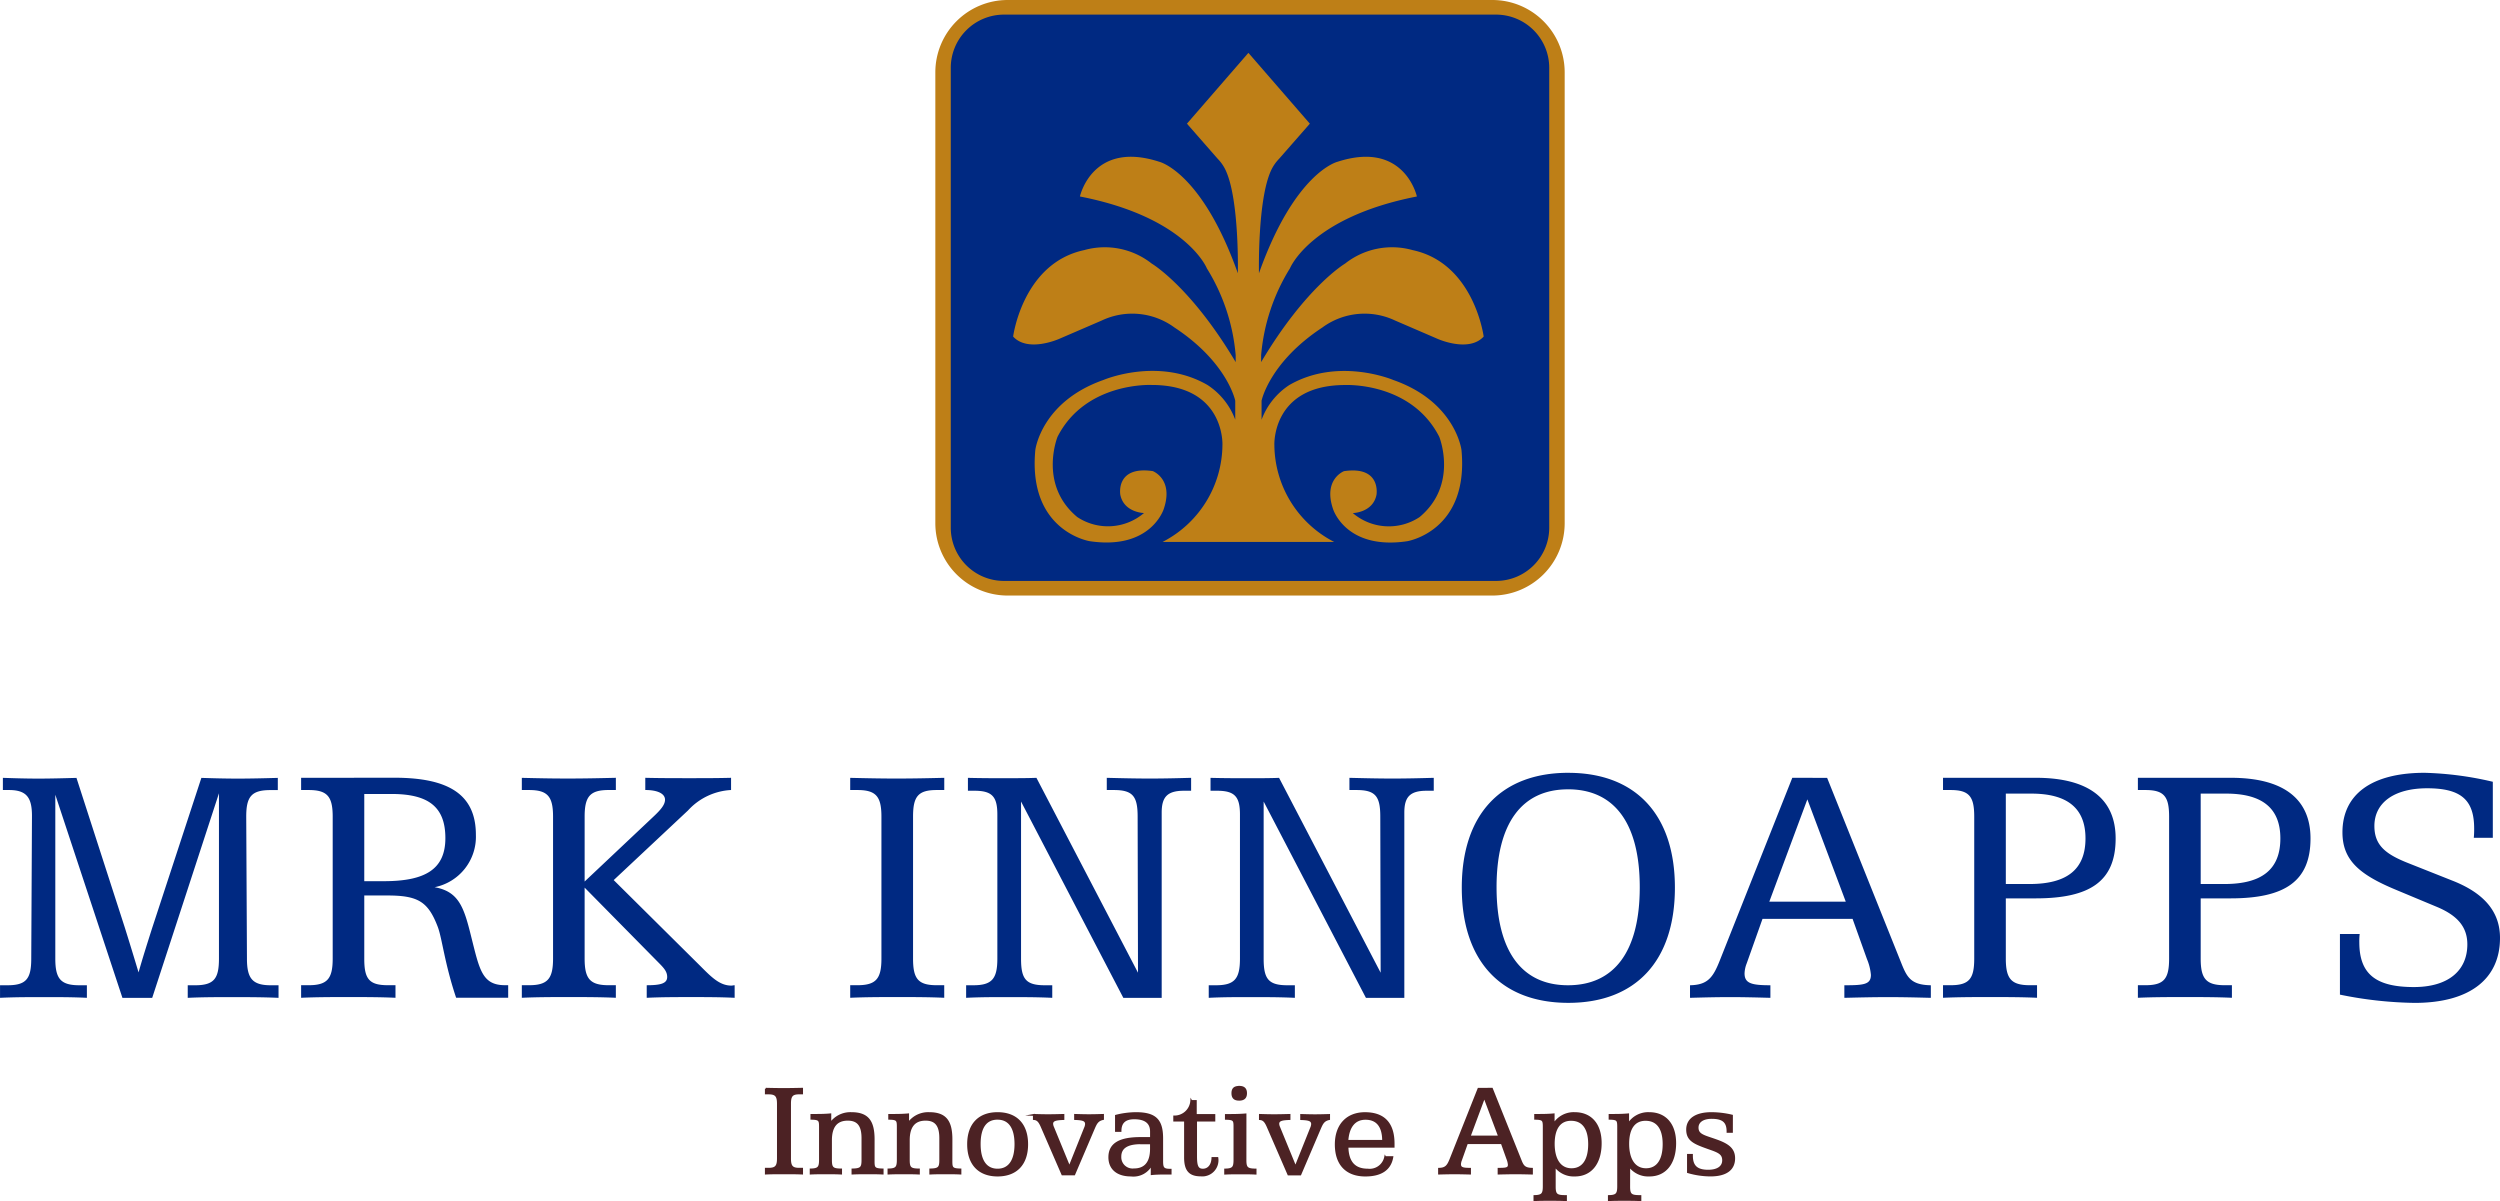
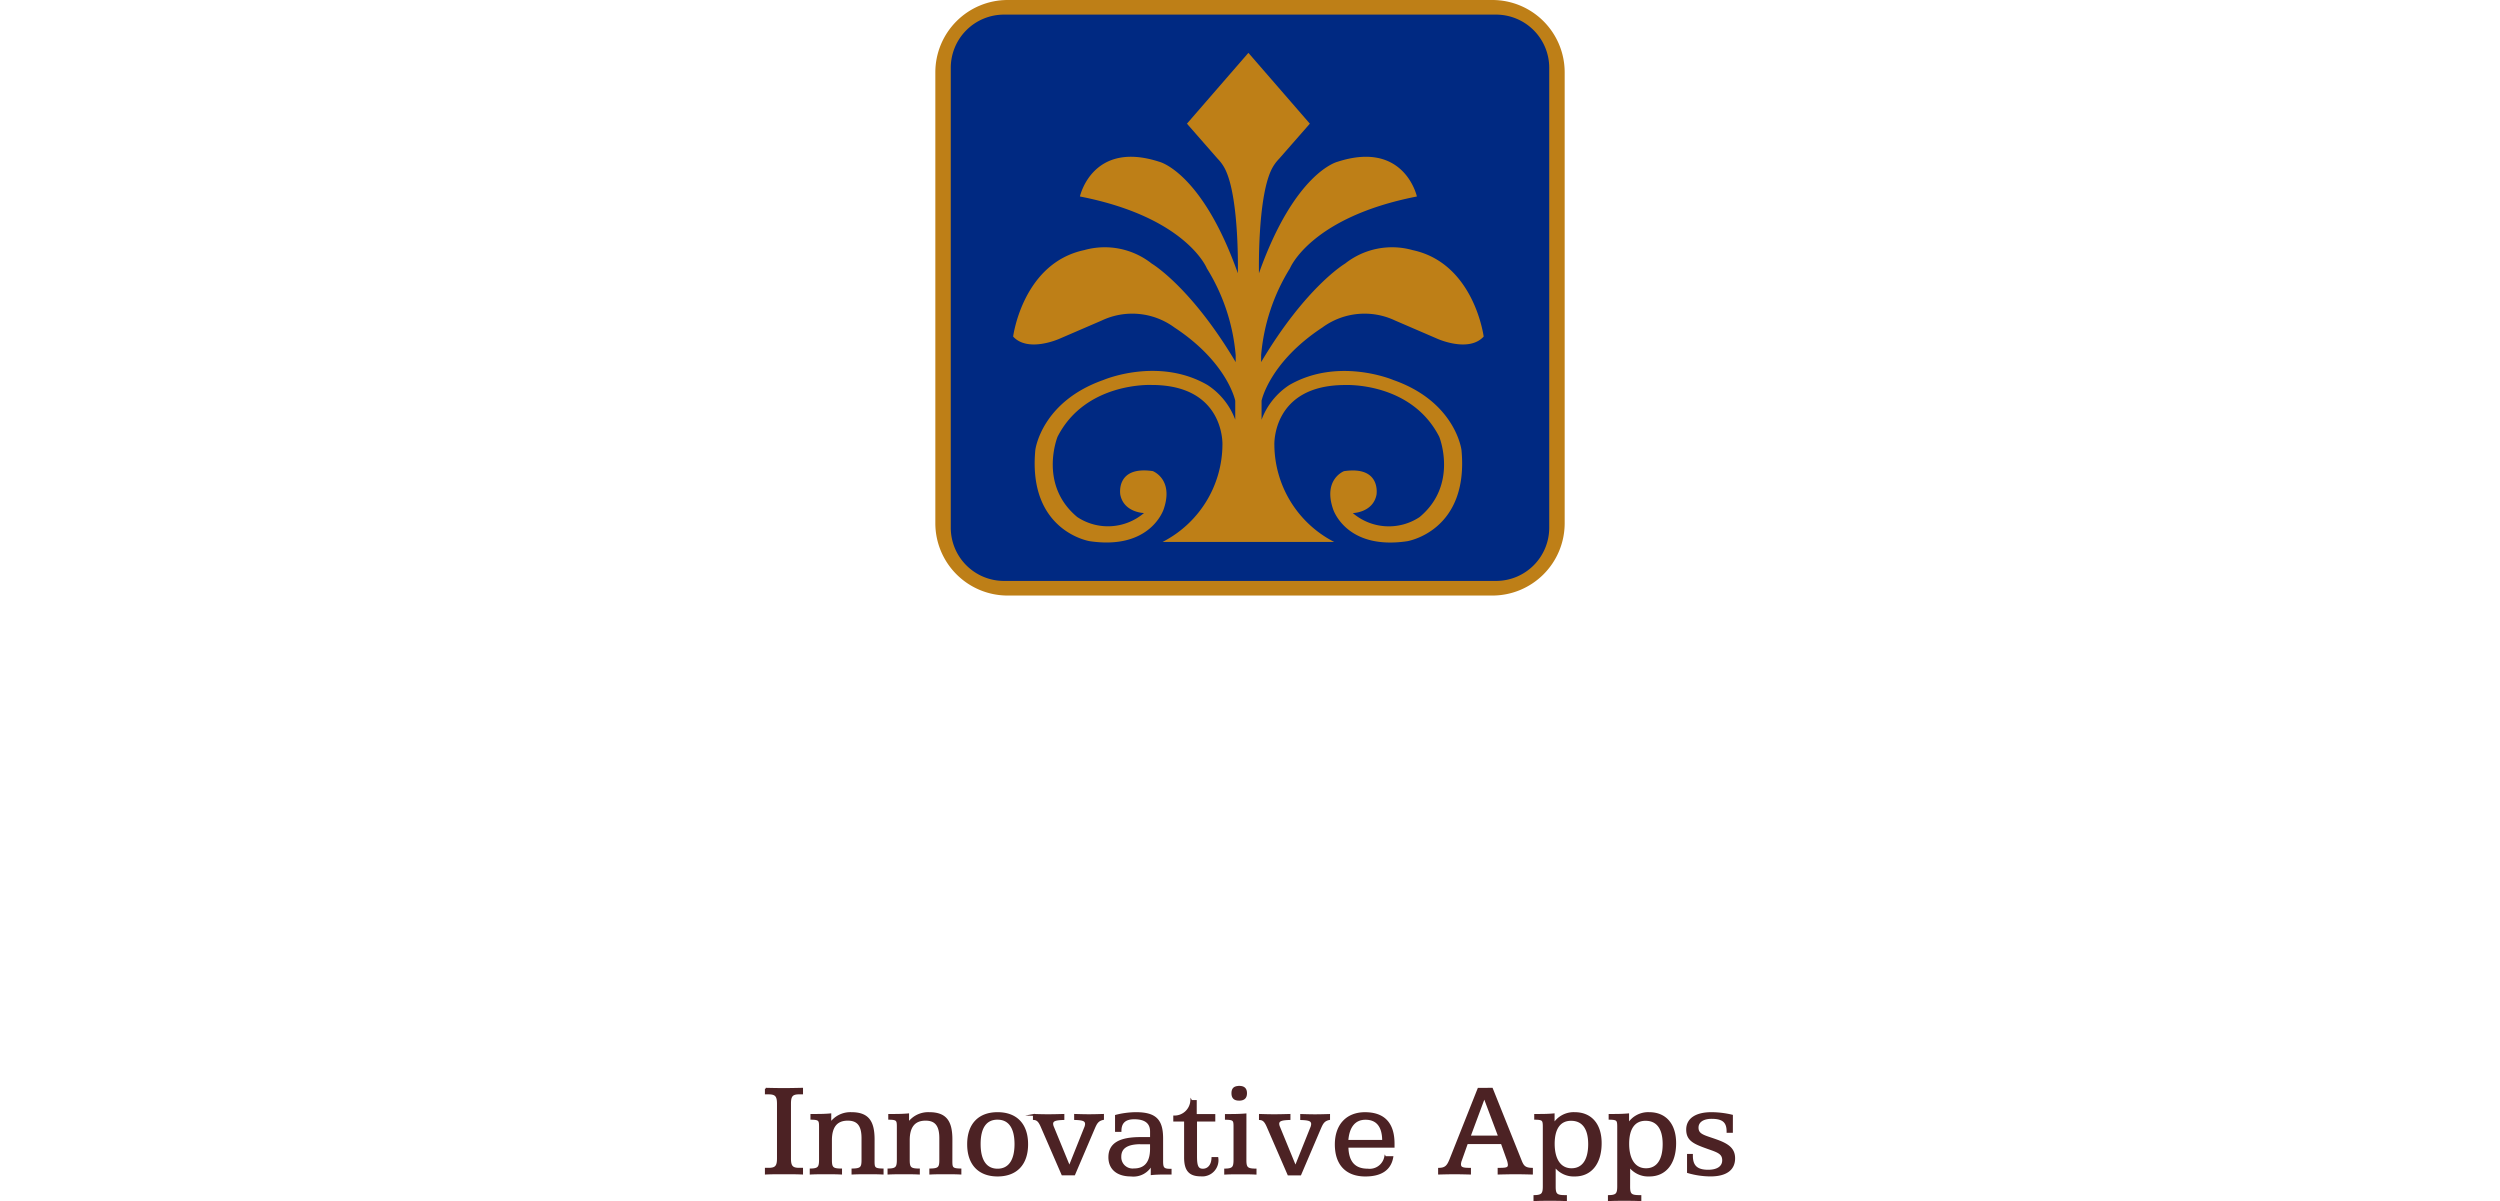
<svg xmlns="http://www.w3.org/2000/svg" width="295.613" height="142.03" viewBox="0 0 295.613 142.03">
  <g transform="translate(-142.936 -182.286)">
    <path d="M359.341,182.286h57.353a8.557,8.557,0,0,1,8.532,8.532v53.358a8.556,8.556,0,0,1-8.532,8.531H359.341a8.556,8.556,0,0,1-8.532-8.531V190.818a8.557,8.557,0,0,1,8.532-8.532" transform="translate(-97.274 0)" fill="#be7f17" fill-rule="evenodd" />
    <path d="M360.514,185.534h58.217a6.292,6.292,0,0,1,6.274,6.274v54.417a6.291,6.291,0,0,1-6.274,6.273H360.514a6.29,6.29,0,0,1-6.273-6.273V191.808a6.291,6.291,0,0,1,6.273-6.274" transform="translate(-98.88 -1.52)" fill="#002982" fill-rule="evenodd" />
    <path d="M406.078,251.859A13,13,0,0,1,399,240.377s-.3-7.075,8.369-7.075c0,0,7.809-.389,11.13,6.125,0,0,2.286,5.651-2.33,9.491a6.571,6.571,0,0,1-7.894-.474s2.373-.043,2.8-2.157c0,0,.6-3.45-3.84-2.8,0,0-2.5.948-1.294,4.486,0,0,1.51,4.875,8.758,3.8,0,0,7.333-1.164,6.427-10.784,0,0-.69-5.7-8.067-8.283,0,0-6.471-2.76-12.295.6a8.392,8.392,0,0,0-3.278,4.1v-2.243s.907-4.531,7.2-8.671a8.425,8.425,0,0,1,8.584-.819l5,2.157s3.71,1.682,5.479-.259c0,0-1.122-8.671-8.412-10.224a8.96,8.96,0,0,0-7.981,1.6s-4.616,2.718-9.922,11.647v-.819a23.192,23.192,0,0,1,3.408-10.267s2.415-6.039,15.011-8.5c0,0-1.466-6.686-9.4-4.1,0,0-5.027,1.217-9.275,13.178,0,0-.193-8.694,1.446-12.188a4.94,4.94,0,0,1,.927-1.337l3.645-4.163-7.267-8.375-7.265,8.375,3.645,4.163a4.942,4.942,0,0,1,.927,1.337c1.639,3.495,1.446,12.188,1.446,12.188-4.248-11.96-9.275-13.178-9.275-13.178-7.938-2.588-9.4,4.1-9.4,4.1,12.6,2.459,15.011,8.5,15.011,8.5a23.192,23.192,0,0,1,3.408,10.267v.819c-5.306-8.929-9.922-11.647-9.922-11.647a8.96,8.96,0,0,0-7.981-1.6c-7.291,1.553-8.412,10.224-8.412,10.224,1.768,1.941,5.479.259,5.479.259l5-2.157a8.425,8.425,0,0,1,8.584.819c6.3,4.14,7.2,8.671,7.2,8.671V237.4a8.392,8.392,0,0,0-3.279-4.1c-5.823-3.365-12.294-.6-12.294-.6-7.377,2.588-8.067,8.283-8.067,8.283-.906,9.621,6.427,10.784,6.427,10.784,7.247,1.078,8.757-3.8,8.757-3.8,1.208-3.538-1.294-4.486-1.294-4.486-4.444-.646-3.84,2.8-3.84,2.8.431,2.114,2.8,2.157,2.8,2.157a6.57,6.57,0,0,1-7.893.474c-4.616-3.839-2.33-9.491-2.33-9.491,3.321-6.514,11.13-6.125,11.13-6.125,8.671,0,8.369,7.075,8.369,7.075a13,13,0,0,1-7.076,11.482Z" transform="translate(-105.376 -5.489)" fill="#be7f17" fill-rule="evenodd" />
    <path d="M427.375,427.226a10.758,10.758,0,0,0-2.422-.295c-1.85,0-2.882.72-2.882,1.948,0,1.277.868,1.621,2.521,2.21,1.113.393,1.735.589,1.735,1.424,0,.753-.622,1.227-1.768,1.227-1.342,0-1.915-.54-1.915-1.768v-.1h-.475v2.046a9.582,9.582,0,0,0,2.668.393c1.833,0,2.8-.72,2.8-2.03,0-1.081-.671-1.621-2.1-2.128-1.408-.508-2.226-.606-2.226-1.506,0-.687.605-1.146,1.653-1.146,1.326,0,1.883.442,1.883,1.6v.049h.524Zm-12.147,5.959a2.777,2.777,0,0,0,2.39,1.13c1.834,0,3.045-1.391,3.045-3.831,0-2.226-1.162-3.553-3.077-3.553a2.773,2.773,0,0,0-2.488,1.326v-1.179c-.54.049-1.1.065-1.67.065H412.9v.459c.933.017,1.015.147,1.015.95v7.023c0,.9-.164,1.146-1.1,1.162v.491c.59-.033,1.195-.033,1.818-.033s1.26,0,1.915.033v-.491h-.131c-1,0-1.195-.2-1.195-1.113Zm1.932-5.451c1.375,0,2.128,1,2.128,2.865,0,1.915-.753,2.963-2.079,2.963-1.293,0-2.1-1.064-2.1-3.012C415.114,428.7,415.851,427.733,417.161,427.733Zm-10.739,5.451a2.776,2.776,0,0,0,2.39,1.13c1.833,0,3.045-1.391,3.045-3.831,0-2.226-1.163-3.553-3.077-3.553a2.773,2.773,0,0,0-2.488,1.326v-1.179c-.541.049-1.1.065-1.67.065H404.1v.459c.933.017,1.015.147,1.015.95v7.023c0,.9-.164,1.146-1.1,1.162v.491c.589-.033,1.2-.033,1.817-.033s1.26,0,1.915.033v-.491h-.131c-1,0-1.195-.2-1.195-1.113Zm1.931-5.451c1.375,0,2.128,1,2.128,2.865,0,1.915-.753,2.963-2.079,2.963-1.293,0-2.1-1.064-2.1-3.012C406.307,428.7,407.044,427.733,408.353,427.733Zm-10.264-2.7,1.752,4.666h-3.487Zm-.687-.982-3.307,8.332c-.311.786-.557,1.114-1.359,1.13v.573c.606-.016,1.211-.032,1.833-.032.606,0,1.228.016,1.833.032v-.573c-.851,0-1.178-.081-1.178-.54a1.36,1.36,0,0,1,.1-.458l.72-2.03h4.109l.655,1.833a2.391,2.391,0,0,1,.18.72c0,.442-.328.475-1.211.475v.573c.671-.016,1.342-.032,2-.032s1.309.016,1.948.032v-.573c-.933-.016-1.1-.376-1.375-1.08l-3.356-8.382Zm-10.035,6.859v-.36c0-2.406-1.145-3.618-3.389-3.618-2.112,0-3.454,1.392-3.454,3.7,0,2.374,1.277,3.683,3.5,3.683,1.866,0,2.947-.737,3.192-2.177h-.851a1.868,1.868,0,0,1-2.062,1.473c-1.572,0-2.358-.9-2.391-2.7Zm-1.244-.7H381.9c.114-1.7.884-2.6,2.128-2.6C385.4,427.6,386.122,428.5,386.122,430.205Zm-14.57-3.061v.492c.524.033.72.426,1,1.08l2.373,5.468h1.408l2.341-5.484c.246-.557.426-.933,1.064-1.064v-.492c-.556.016-1.113.033-1.67.033-.541,0-1.1-.017-1.637-.033v.492c.917.033,1.293.131,1.293.606a1.287,1.287,0,0,1-.131.475L375.76,433.3l-1.915-4.665a1.186,1.186,0,0,1-.114-.426c0-.442.409-.541,1.326-.573v-.492c-.622.016-1.227.033-1.817.033S372.093,427.16,371.553,427.144Zm-1.7-.065c-.605.049-1.2.065-1.784.065h-.54v.459c.966.017,1.015.164,1.015.95v3.88c0,.9-.147,1.146-1.1,1.162v.491c.606-.032,1.211-.032,1.8-.032.605,0,1.212,0,1.8.032v-.491c-1.015,0-1.195-.213-1.195-1.113Zm-.753-3.257c-.556,0-.8.229-.8.753s.246.769.8.769.819-.246.819-.769S369.654,423.821,369.1,423.821Zm-5.664,1.67a1.991,1.991,0,0,1-2.014,1.833v.491H362.7v4.354c0,1.506.54,2.128,1.866,2.128a1.808,1.808,0,0,0,1.964-2.062h-.59c-.032.867-.491,1.375-1.13,1.375-.671,0-.8-.508-.8-1.588v-4.207h2.161v-.671h-2.194v-1.653Zm-5.959,5.009h1.195v.655c0,1.6-.687,2.422-2.014,2.422a1.443,1.443,0,0,1-1.6-1.489C355.051,431.024,355.854,430.5,357.474,430.5ZM360,429.91c0-2.161-.8-2.979-3.11-2.979a9.815,9.815,0,0,0-2.357.311v1.8h.54c0-1,.54-1.49,1.621-1.49,1.31,0,1.981.523,1.981,1.555v.769h-1.244c-2.472,0-3.683.7-3.683,2.276,0,1.342.933,2.161,2.553,2.161a2.4,2.4,0,0,0,2.456-1.326v1.162c.491-.049,1.048-.065,1.654-.065h.589v-.458h-.082c-.835,0-.917-.262-.917-1.048Zm-15.175-2.767v.492c.524.033.72.426,1,1.08l2.373,5.468H349.6l2.341-5.484c.246-.557.426-.933,1.064-1.064v-.492c-.557.016-1.113.033-1.67.033-.541,0-1.1-.017-1.637-.033v.492c.917.033,1.293.131,1.293.606a1.294,1.294,0,0,1-.131.475l-1.833,4.584-1.915-4.665a1.179,1.179,0,0,1-.115-.426c0-.442.409-.541,1.326-.573v-.492c-.622.016-1.227.033-1.817.033S345.36,427.16,344.82,427.144Zm-4.289.459c1.358,0,2.112,1.032,2.112,3s-.769,3.012-2.112,3.012c-1.359,0-2.112-1.048-2.112-3.012C338.419,428.617,339.156,427.6,340.531,427.6Zm0-.671c-2.194,0-3.487,1.326-3.487,3.684s1.293,3.7,3.487,3.7c2.21,0,3.5-1.342,3.5-3.7S342.741,426.931,340.531,426.931Zm-5.451,3.127c0-2.144-.671-3.127-2.636-3.127a2.894,2.894,0,0,0-2.488,1.228v-1.081c-.524.049-1.1.065-1.686.065h-.557v.459c.949.017,1.015.164,1.015.95v3.88c0,.9-.147,1.146-1.1,1.162v.491c.605-.032,1.211-.032,1.817-.032s1.195,0,1.784.032v-.491c-1.015,0-1.195-.2-1.195-1.113V430.14c0-1.621.671-2.423,1.981-2.423,1.211,0,1.736.688,1.736,2.178v2.57c0,.9-.148,1.113-1.179,1.13v.491c.622-.032,1.228-.032,1.817-.032.606,0,1.179,0,1.752.032v-.491c-1.032-.016-1.064-.213-1.064-1.031Zm-9.2,0c0-2.144-.671-3.127-2.636-3.127a2.894,2.894,0,0,0-2.488,1.228v-1.081c-.524.049-1.1.065-1.686.065h-.557v.459c.949.017,1.015.164,1.015.95v3.88c0,.9-.147,1.146-1.1,1.162v.491c.605-.032,1.211-.032,1.817-.032s1.194,0,1.784.032v-.491c-1.015,0-1.195-.2-1.195-1.113V430.14c0-1.621.671-2.423,1.981-2.423,1.211,0,1.736.688,1.736,2.178v2.57c0,.9-.147,1.113-1.179,1.13v.491c.622-.032,1.228-.032,1.817-.032.606,0,1.179,0,1.752.032v-.491c-1.032-.016-1.064-.213-1.064-1.031Zm-12.753-6.008v.557h.328c.851,0,1.1.295,1.1,1.211V432.3c0,.917-.246,1.211-1.1,1.211h-.328v.573c.72-.032,1.441-.032,2.145-.032.72,0,1.44,0,2.144.032v-.573h-.344c-.851,0-1.08-.294-1.08-1.211v-6.483c0-.917.229-1.211,1.08-1.211h.344v-.557c-.7.016-1.424.033-2.144.033C314.568,424.083,313.847,424.066,313.127,424.05Z" transform="translate(-79.641 -113.027)" fill="#4c2224" />
    <path d="M427.375,427.226a10.758,10.758,0,0,0-2.422-.295c-1.85,0-2.882.72-2.882,1.948,0,1.277.868,1.621,2.521,2.21,1.113.393,1.735.589,1.735,1.424,0,.753-.622,1.227-1.768,1.227-1.342,0-1.915-.54-1.915-1.768v-.1h-.475v2.046a9.582,9.582,0,0,0,2.668.393c1.833,0,2.8-.72,2.8-2.03,0-1.081-.671-1.621-2.1-2.128-1.408-.508-2.226-.606-2.226-1.506,0-.687.605-1.146,1.653-1.146,1.326,0,1.883.442,1.883,1.6v.049h.524Zm-12.147,5.959a2.777,2.777,0,0,0,2.39,1.13c1.834,0,3.045-1.391,3.045-3.831,0-2.226-1.162-3.553-3.077-3.553a2.773,2.773,0,0,0-2.488,1.326v-1.179c-.54.049-1.1.065-1.67.065H412.9v.459c.933.017,1.015.147,1.015.95v7.023c0,.9-.164,1.146-1.1,1.162v.491c.59-.033,1.195-.033,1.818-.033s1.26,0,1.915.033v-.491h-.131c-1,0-1.195-.2-1.195-1.113Zm1.932-5.451c1.375,0,2.128,1,2.128,2.865,0,1.915-.753,2.963-2.079,2.963-1.293,0-2.1-1.064-2.1-3.012C415.114,428.7,415.851,427.733,417.161,427.733Zm-10.739,5.451a2.776,2.776,0,0,0,2.39,1.13c1.833,0,3.045-1.391,3.045-3.831,0-2.226-1.163-3.553-3.077-3.553a2.773,2.773,0,0,0-2.488,1.326v-1.179c-.541.049-1.1.065-1.67.065H404.1v.459c.933.017,1.015.147,1.015.95v7.023c0,.9-.164,1.146-1.1,1.162v.491c.589-.033,1.2-.033,1.817-.033s1.26,0,1.915.033v-.491h-.131c-1,0-1.195-.2-1.195-1.113Zm1.931-5.451c1.375,0,2.128,1,2.128,2.865,0,1.915-.753,2.963-2.079,2.963-1.293,0-2.1-1.064-2.1-3.012C406.307,428.7,407.044,427.733,408.353,427.733Zm-10.264-2.7,1.752,4.666h-3.487Zm-.687-.982-3.307,8.332c-.311.786-.557,1.114-1.359,1.13v.573c.606-.016,1.211-.032,1.833-.032.606,0,1.228.016,1.833.032v-.573c-.851,0-1.178-.081-1.178-.54a1.36,1.36,0,0,1,.1-.458l.72-2.03h4.109l.655,1.833a2.391,2.391,0,0,1,.18.72c0,.442-.328.475-1.211.475v.573c.671-.016,1.342-.032,2-.032s1.309.016,1.948.032v-.573c-.933-.016-1.1-.376-1.375-1.08l-3.356-8.382Zm-10.035,6.859v-.36c0-2.406-1.145-3.618-3.389-3.618-2.112,0-3.454,1.392-3.454,3.7,0,2.374,1.277,3.683,3.5,3.683,1.866,0,2.947-.737,3.192-2.177h-.851a1.868,1.868,0,0,1-2.062,1.473c-1.572,0-2.358-.9-2.391-2.7Zm-1.244-.7H381.9c.114-1.7.884-2.6,2.128-2.6C385.4,427.6,386.122,428.5,386.122,430.205Zm-14.57-3.061v.492c.524.033.72.426,1,1.08l2.373,5.468h1.408l2.341-5.484c.246-.557.426-.933,1.064-1.064v-.492c-.556.016-1.113.033-1.67.033-.541,0-1.1-.017-1.637-.033v.492c.917.033,1.293.131,1.293.606a1.287,1.287,0,0,1-.131.475L375.76,433.3l-1.915-4.665a1.186,1.186,0,0,1-.114-.426c0-.442.409-.541,1.326-.573v-.492c-.622.016-1.227.033-1.817.033S372.093,427.16,371.553,427.144Zm-1.7-.065c-.605.049-1.2.065-1.784.065h-.54v.459c.966.017,1.015.164,1.015.95v3.88c0,.9-.147,1.146-1.1,1.162v.491c.606-.032,1.211-.032,1.8-.032.605,0,1.212,0,1.8.032v-.491c-1.015,0-1.195-.213-1.195-1.113Zm-.753-3.257c-.556,0-.8.229-.8.753s.246.769.8.769.819-.246.819-.769S369.654,423.821,369.1,423.821Zm-5.664,1.67a1.991,1.991,0,0,1-2.014,1.833v.491H362.7v4.354c0,1.506.54,2.128,1.866,2.128a1.808,1.808,0,0,0,1.964-2.062h-.59c-.032.867-.491,1.375-1.13,1.375-.671,0-.8-.508-.8-1.588v-4.207h2.161v-.671h-2.194v-1.653Zm-5.959,5.009h1.195v.655c0,1.6-.687,2.422-2.014,2.422a1.443,1.443,0,0,1-1.6-1.489C355.051,431.024,355.854,430.5,357.474,430.5ZM360,429.91c0-2.161-.8-2.979-3.11-2.979a9.815,9.815,0,0,0-2.357.311v1.8h.54c0-1,.54-1.49,1.621-1.49,1.31,0,1.981.523,1.981,1.555v.769h-1.244c-2.472,0-3.683.7-3.683,2.276,0,1.342.933,2.161,2.553,2.161a2.4,2.4,0,0,0,2.456-1.326v1.162c.491-.049,1.048-.065,1.654-.065h.589v-.458h-.082c-.835,0-.917-.262-.917-1.048Zm-15.175-2.767v.492c.524.033.72.426,1,1.08l2.373,5.468H349.6l2.341-5.484c.246-.557.426-.933,1.064-1.064v-.492c-.557.016-1.113.033-1.67.033-.541,0-1.1-.017-1.637-.033v.492c.917.033,1.293.131,1.293.606a1.294,1.294,0,0,1-.131.475l-1.833,4.584-1.915-4.665a1.179,1.179,0,0,1-.115-.426c0-.442.409-.541,1.326-.573v-.492c-.622.016-1.227.033-1.817.033S345.36,427.16,344.82,427.144Zm-4.289.459c1.358,0,2.112,1.032,2.112,3s-.769,3.012-2.112,3.012c-1.359,0-2.112-1.048-2.112-3.012C338.419,428.617,339.156,427.6,340.531,427.6Zm0-.671c-2.194,0-3.487,1.326-3.487,3.684s1.293,3.7,3.487,3.7c2.21,0,3.5-1.342,3.5-3.7S342.741,426.931,340.531,426.931Zm-5.451,3.127c0-2.144-.671-3.127-2.636-3.127a2.894,2.894,0,0,0-2.488,1.228v-1.081c-.524.049-1.1.065-1.686.065h-.557v.459c.949.017,1.015.164,1.015.95v3.88c0,.9-.147,1.146-1.1,1.162v.491c.605-.032,1.211-.032,1.817-.032s1.195,0,1.784.032v-.491c-1.015,0-1.195-.2-1.195-1.113V430.14c0-1.621.671-2.423,1.981-2.423,1.211,0,1.736.688,1.736,2.178v2.57c0,.9-.148,1.113-1.179,1.13v.491c.622-.032,1.228-.032,1.817-.032.606,0,1.179,0,1.752.032v-.491c-1.032-.016-1.064-.213-1.064-1.031Zm-9.2,0c0-2.144-.671-3.127-2.636-3.127a2.894,2.894,0,0,0-2.488,1.228v-1.081c-.524.049-1.1.065-1.686.065h-.557v.459c.949.017,1.015.164,1.015.95v3.88c0,.9-.147,1.146-1.1,1.162v.491c.605-.032,1.211-.032,1.817-.032s1.194,0,1.784.032v-.491c-1.015,0-1.195-.2-1.195-1.113V430.14c0-1.621.671-2.423,1.981-2.423,1.211,0,1.736.688,1.736,2.178v2.57c0,.9-.147,1.113-1.179,1.13v.491c.622-.032,1.228-.032,1.817-.032.606,0,1.179,0,1.752.032v-.491c-1.032-.016-1.064-.213-1.064-1.031Zm-12.753-6.008v.557h.328c.851,0,1.1.295,1.1,1.211V432.3c0,.917-.246,1.211-1.1,1.211h-.328v.573c.72-.032,1.441-.032,2.145-.032.72,0,1.44,0,2.144.032v-.573h-.344c-.851,0-1.08-.294-1.08-1.211v-6.483c0-.917.229-1.211,1.08-1.211h.344v-.557c-.7.016-1.424.033-2.144.033C314.568,424.083,313.847,424.066,313.127,424.05Z" transform="translate(-79.641 -113.027)" fill="none" stroke="#4c2224" stroke-miterlimit="22.926" stroke-width="0.216" />
-     <path d="M437.7,355.1a39.26,39.26,0,0,0-8.063-1.061c-6.323,0-9.718,2.588-9.718,7.044,0,3.31,2.037,5.008,6.323,6.79l4.88,2.037c2.419,1.019,3.565,2.377,3.565,4.414,0,3.14-2.292,5.05-6.323,5.05-4.541,0-6.451-1.57-6.451-5.3a7.822,7.822,0,0,1,.043-.976h-2.334v7.172a46.784,46.784,0,0,0,8.827.976c6.536,0,10.1-2.843,10.1-7.681,0-3.056-1.824-5.262-5.559-6.747l-5.347-2.122c-2.674-1.061-3.947-2.122-3.947-4.371,0-2.716,2.292-4.456,6.238-4.456,3.989,0,5.559,1.358,5.559,4.753a9.937,9.937,0,0,1-.043,1.1H437.7Zm-34.543,1.4h3.013c4.286,0,6.408,1.74,6.408,5.3,0,3.65-2.164,5.39-6.62,5.39h-2.8Zm-7.426-1.867v1.443h.891c2.207,0,2.8.763,2.8,3.14v16.8c0,2.377-.594,3.14-2.8,3.14h-.891v1.486c1.867-.085,3.734-.085,5.559-.085,1.867,0,3.734,0,5.559.085v-1.486H406c-2.206,0-2.843-.763-2.843-3.14v-7.129h3.522c6.408,0,9.464-1.994,9.464-7.087,0-4.668-3.183-7.171-9.421-7.171ZM380.114,356.5h3.013c4.286,0,6.408,1.74,6.408,5.3,0,3.65-2.164,5.39-6.62,5.39h-2.8Zm-7.426-1.867v1.443h.891c2.207,0,2.8.763,2.8,3.14v16.8c0,2.377-.594,3.14-2.8,3.14h-.891v1.486c1.868-.085,3.734-.085,5.559-.085,1.867,0,3.734,0,5.559.085v-1.486h-.849c-2.206,0-2.843-.763-2.843-3.14v-7.129h3.522c6.408,0,9.464-1.994,9.464-7.087,0-4.668-3.183-7.171-9.421-7.171Zm-16.041,2.546,4.541,12.095h-9.039Zm-1.782-2.546-8.572,21.6c-.806,2.037-1.443,2.886-3.522,2.928v1.486c1.57-.043,3.14-.085,4.753-.085,1.57,0,3.183.043,4.753.085v-1.486c-2.206,0-3.056-.212-3.056-1.4a3.525,3.525,0,0,1,.255-1.188l1.867-5.262h10.652l1.7,4.753a6.169,6.169,0,0,1,.467,1.867c0,1.146-.849,1.231-3.14,1.231v1.486c1.74-.043,3.48-.085,5.177-.085s3.4.043,5.05.085v-1.486c-2.419-.042-2.843-.976-3.565-2.8l-8.7-21.727Zm-26.523,1.358c5.474,0,8.487,3.989,8.487,11.585s-3.013,11.585-8.487,11.585c-5.432,0-8.445-3.989-8.445-11.585S322.91,355.994,328.342,355.994Zm.043-1.952c-7.936,0-12.6,4.88-12.6,13.58s4.668,13.622,12.6,13.622,12.6-4.923,12.6-13.622C340.988,358.965,336.32,354.042,328.384,354.042Zm-42.31.594v1.528h.764c2.079,0,2.716.679,2.716,2.8v17.06c0,2.377-.637,3.14-2.843,3.14h-.849v1.486c1.613-.085,3.268-.085,4.966-.085s3.437,0,5.219.085v-1.486h-.891c-2.249,0-2.8-.763-2.8-3.14V357.437L304.45,380.65h4.541v-21.9c0-1.825.637-2.589,2.631-2.589h.849v-1.528c-1.57.043-3.225.085-4.88.085s-3.352-.042-5.092-.085v1.443h.849c2.249,0,2.8.763,2.8,3.14l.043,18.46L294.18,354.636c-1.061.043-2.292.043-3.65.043C289.215,354.679,287.73,354.679,286.075,354.636Zm-28.687,0v1.528h.764c2.079,0,2.716.679,2.716,2.8v17.06c0,2.377-.636,3.14-2.843,3.14h-.849v1.486c1.613-.085,3.268-.085,4.965-.085s3.438,0,5.22.085v-1.486h-.891c-2.25,0-2.8-.763-2.8-3.14V357.437l12.095,23.213H280.3v-21.9c0-1.825.636-2.589,2.631-2.589h.849v-1.528c-1.57.043-3.225.085-4.88.085s-3.352-.042-5.093-.085v1.443h.849c2.25,0,2.8.763,2.8,3.14l.043,18.46-12.01-23.043c-1.061.043-2.292.043-3.649.043C260.528,354.679,259.043,354.679,257.388,354.636Zm-13.919,0v1.443h.849c2.206,0,2.843.763,2.843,3.14v16.8c0,2.377-.637,3.14-2.843,3.14h-.849v1.486c1.867-.085,3.735-.085,5.559-.085,1.867,0,3.734,0,5.559.085v-1.486H253.7c-2.207,0-2.8-.763-2.8-3.14v-16.8c0-2.377.594-3.14,2.8-3.14h.891v-1.443c-1.825.043-3.692.085-5.559.085C247.2,354.721,245.336,354.679,243.468,354.636Zm-38.829,0v1.443h.849c2.206,0,2.843.763,2.843,3.14v16.8c0,2.377-.637,3.14-2.843,3.14h-.849v1.486c1.867-.085,3.692-.085,5.559-.085,1.825,0,3.692,0,5.559.085v-1.486h-.849c-2.207,0-2.843-.763-2.843-3.14v-8.4l8.7,8.827c.679.679,1.061,1.1,1.061,1.74,0,.764-.764.976-2.419.976v1.486c1.74-.085,3.48-.085,5.22-.085s3.48,0,5.177.085v-1.486c-.128,0-.255.043-.382.043-1.4,0-2.377-1.018-3.734-2.376l-10.185-10.1,8.784-8.233a7.411,7.411,0,0,1,5.093-2.419v-1.443c-1.613.043-3.268.043-4.923.043-1.7,0-3.438,0-5.22-.043v1.443c1.528,0,2.334.467,2.334,1.145,0,.594-.509,1.188-1.316,1.952l-8.19,7.724v-7.681c0-2.377.636-3.14,2.843-3.14h.849v-1.443c-1.868.043-3.734.085-5.559.085C208.331,354.721,206.506,354.679,204.639,354.636Zm-18.63,1.91h3.225c4.371,0,6.365,1.527,6.365,5.22,0,3.649-2.334,5.092-7.257,5.092h-2.334Zm-7.468-1.91v1.443h.891c2.206,0,2.843.763,2.843,3.14v16.8c0,2.377-.636,3.14-2.843,3.14h-.891v1.486c1.867-.085,3.734-.085,5.6-.085s3.734,0,5.559.085v-1.486h-.891c-2.207,0-2.8-.721-2.8-3.1v-7.511h2.716c3.649,0,4.838.721,5.983,3.734.509,1.358.807,4.329,2.164,8.36h6.154v-1.486h-.382c-2.716,0-3.014-1.867-3.989-5.729-.849-3.438-1.443-5.347-4.329-5.856a6.086,6.086,0,0,0,4.88-6.2c0-4.711-3.14-6.747-9.633-6.747Zm-35.265,0v1.443H144c2.08,0,2.716.891,2.716,3.055l-.085,16.89c0,2.377-.594,3.14-2.8,3.14h-.891v1.486c1.74-.085,3.48-.085,5.22-.085,1.7,0,3.4,0,5.05.085v-1.486h-.891c-2.206,0-2.843-.763-2.843-3.14V356.63l7.936,24.019h3.522l7.893-24.189v19.563c0,2.377-.594,3.14-2.843,3.14h-.849v1.486c1.7-.085,3.438-.085,5.22-.085s3.649,0,5.517.085v-1.486h-.891c-2.164,0-2.844-.763-2.844-3.14l-.085-16.8c0-2.334.594-3.14,2.843-3.14h.891v-1.443c-1.613.043-3.225.085-4.71.085-1.528,0-2.971-.042-4.329-.085l-5.814,17.738c-.594,1.867-1.146,3.607-1.613,5.262-.891-2.97-1.443-4.71-1.613-5.262l-5.729-17.738c-1.57.043-3.1.085-4.54.085S144.591,354.679,143.275,354.636Z" transform="translate(0 -80.373)" fill="#002982" />
  </g>
</svg>